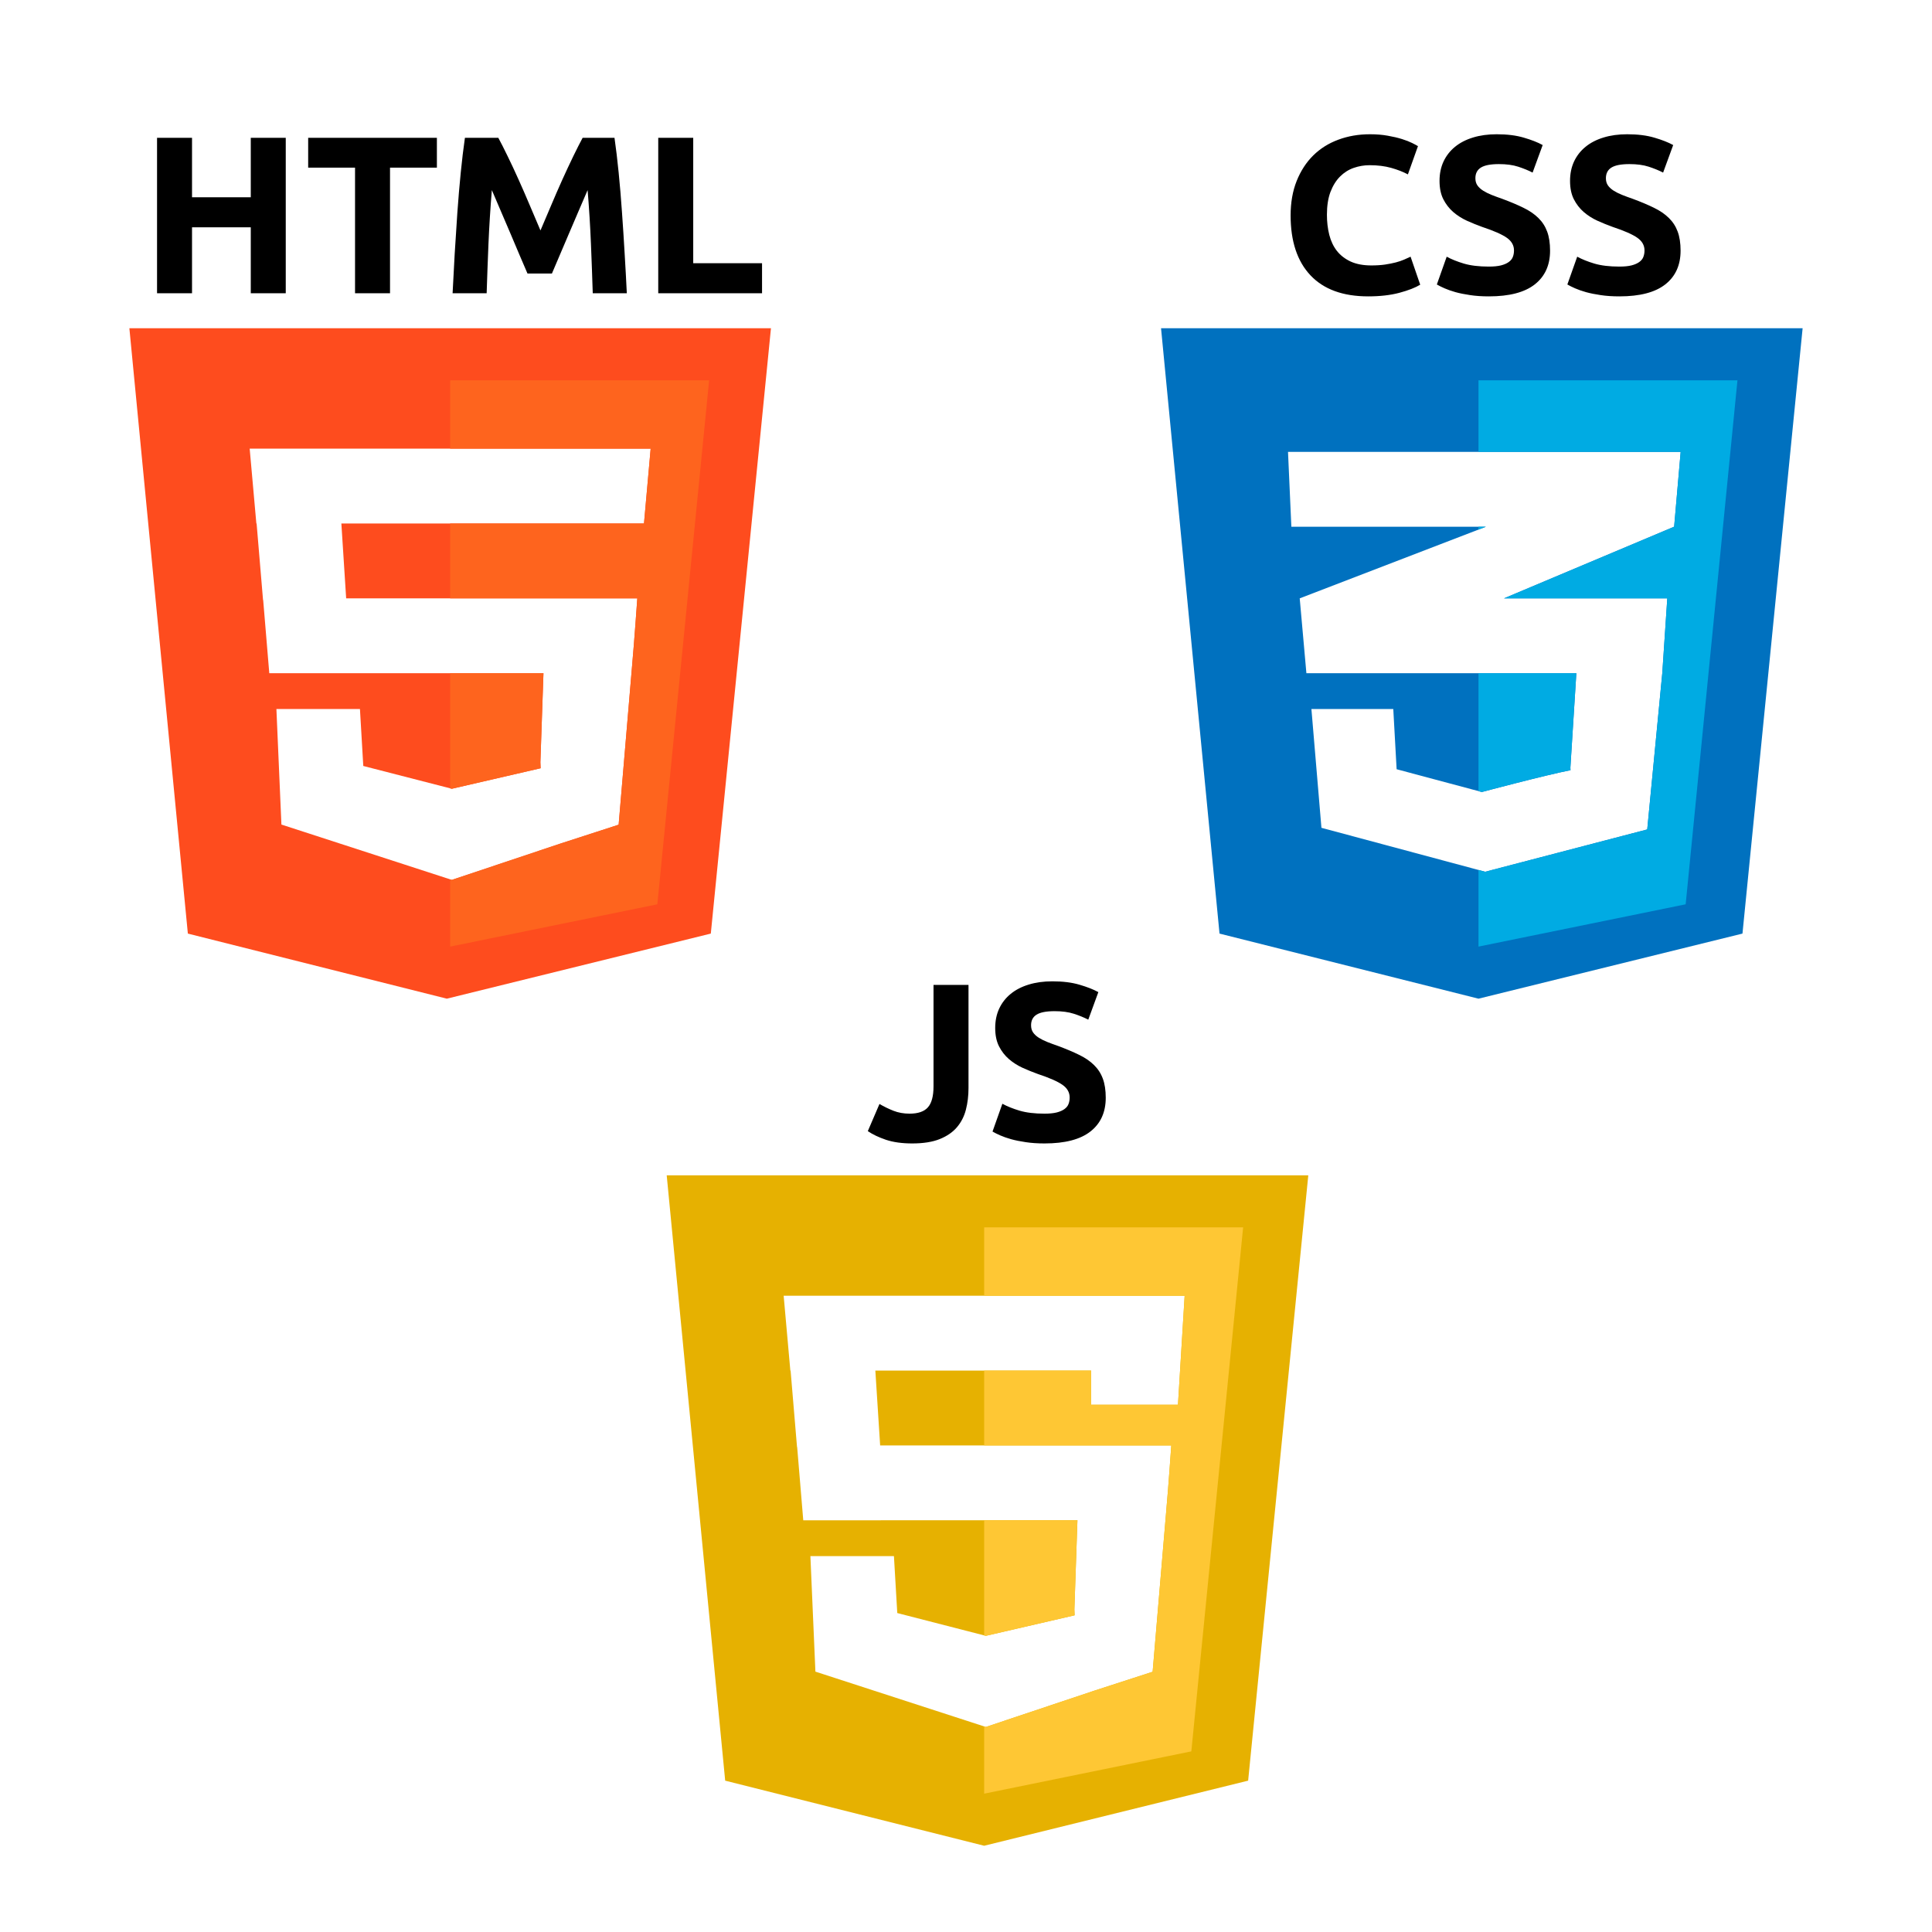
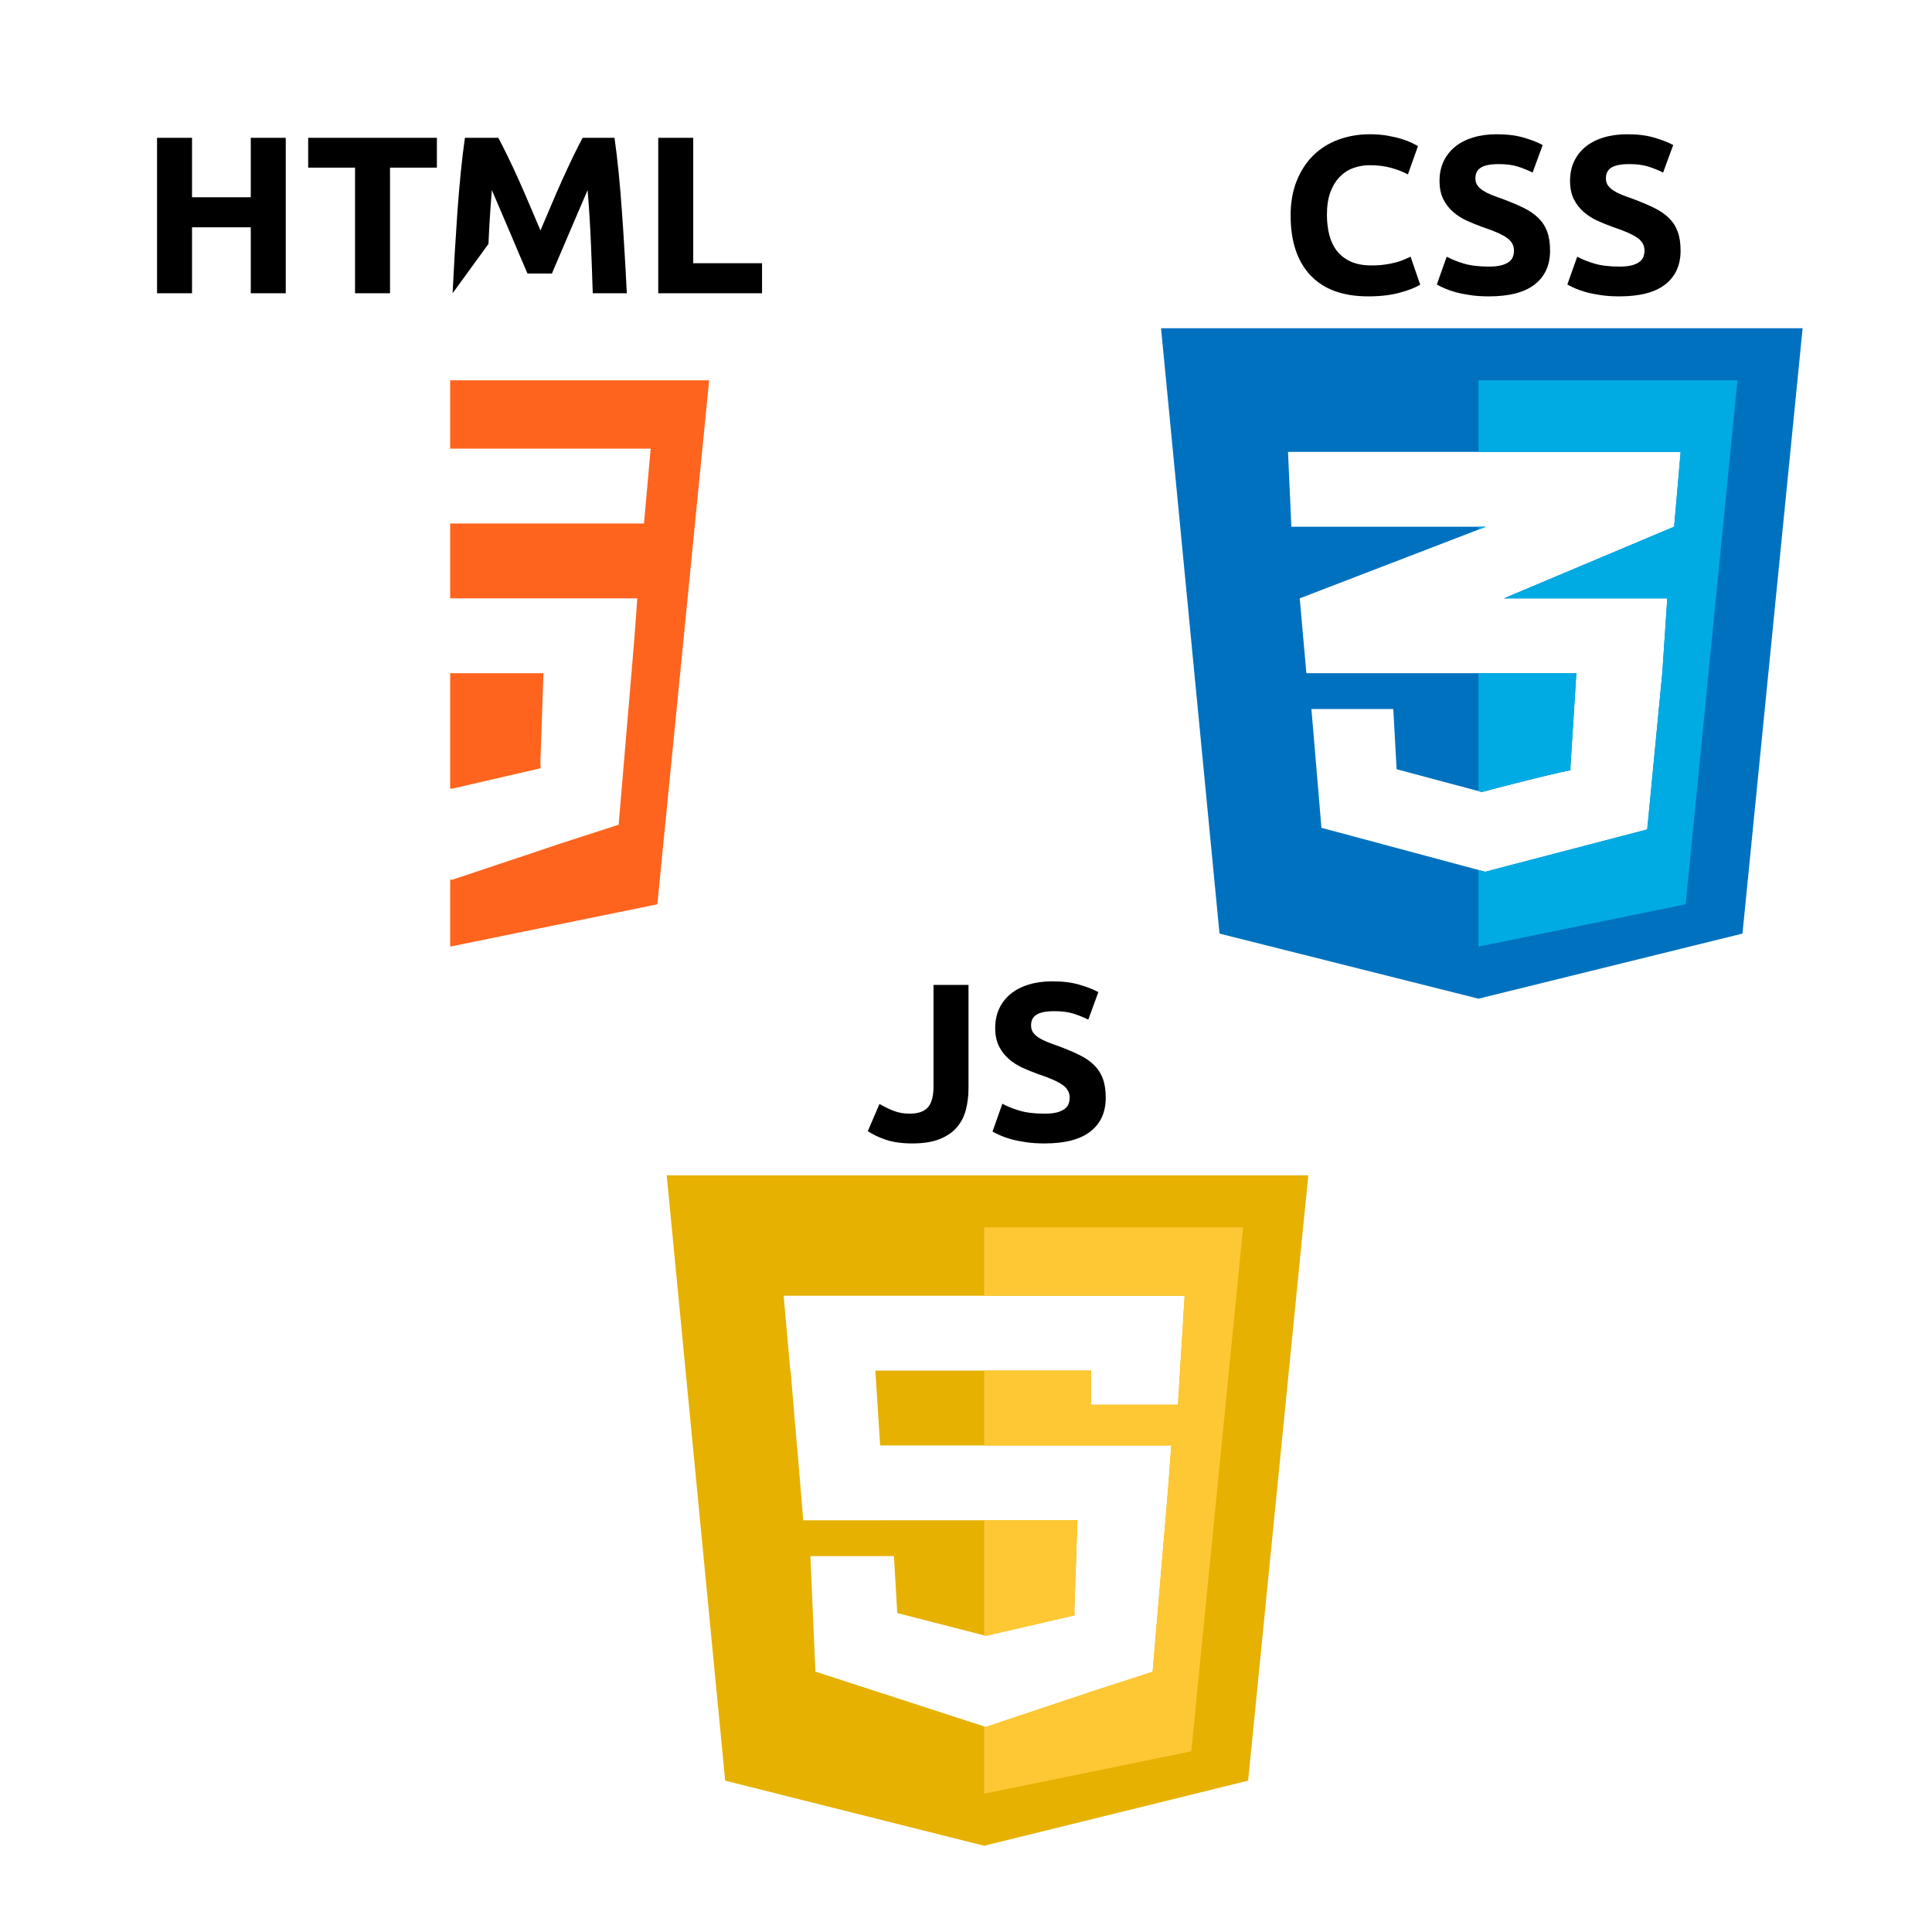
<svg xmlns="http://www.w3.org/2000/svg" viewBox="0 0 224 224" width="224" height="224" fill="none" customFrame="#000000">
  <rect id="фрейм 5" width="224" height="224" x="0" y="0" />
  <g id="Сочетание 7">
    <g id="Сочетание 4">
      <g id="Сочетание 2">
-         <path id="Убрать верхний слой" d="M89.387 38.056L15 38.056L21.78 108.242L51.806 115.789L82.413 108.242L89.387 38.056ZM28.948 52.017L75.439 52.017L74.665 60.696L39.578 60.696L40.135 69.375L73.89 69.375C73.89 69.375 73.525 74.571 73.308 76.922L73.309 76.922L71.727 95.617L65.031 97.787L52.387 102.016L32.628 95.601L32.047 82.205L41.733 82.205L42.12 88.809L52.387 91.45L62.681 89.071L62.654 88.38L63.01 78.051C50.595 78.051 31.221 78.054 31.221 78.054L30.513 69.565L30.497 69.564L29.751 60.696L29.722 60.696L28.948 52.017Z" fill="rgb(254,76,30)" fill-rule="evenodd" />
        <path id="Убрать верхний слой" d="M82.219 44.093L52.194 44.093L52.194 52.017L75.439 52.017L74.665 60.696L52.194 60.696L52.194 69.375L73.89 69.375C73.89 69.375 73.525 74.571 73.308 76.922L73.308 76.922L71.727 95.617L65.031 97.787L52.387 102.016L52.194 101.953L52.194 109.751L76.214 104.846L82.219 44.093ZM52.194 91.4L52.387 91.45L62.681 89.071L62.654 88.38L63.01 78.051C59.728 78.051 55.961 78.051 52.194 78.052L52.194 91.4Z" fill="rgb(254,100,30)" fill-rule="evenodd" />
      </g>
-       <path id="" d="M29.075 15.979L33.131 15.979L33.131 34L29.075 34L29.075 26.357L22.264 26.357L22.264 34L18.208 34L18.208 15.979L22.264 15.979L22.264 22.873L29.075 22.873L29.075 15.979ZM50.654 15.979L50.654 19.439L45.22 19.439L45.22 34L41.164 34L41.164 19.439L35.73 19.439L35.73 15.979L50.654 15.979ZM57.776 15.979Q58.245 16.842 58.855 18.105Q59.471 19.362 60.131 20.835Q60.791 22.301 61.438 23.837Q62.092 25.367 62.663 26.719Q63.241 25.367 63.889 23.837Q64.536 22.301 65.196 20.835Q65.863 19.362 66.472 18.105Q67.088 16.842 67.551 15.979L71.246 15.979Q71.506 17.775 71.728 20.003Q71.95 22.225 72.115 24.631Q72.287 27.03 72.426 29.449Q72.572 31.867 72.674 34L68.725 34Q68.643 31.372 68.516 28.281Q68.389 25.183 68.129 22.041Q67.659 23.133 67.088 24.459Q66.516 25.786 65.952 27.113Q65.393 28.433 64.873 29.645Q64.358 30.852 63.99 31.715L61.159 31.715Q60.791 30.852 60.27 29.645Q59.756 28.433 59.198 27.113Q58.639 25.786 58.062 24.459Q57.49 23.133 57.027 22.041Q56.767 25.183 56.633 28.281Q56.506 31.372 56.424 34L52.475 34Q52.577 31.867 52.717 29.449Q52.863 27.03 53.028 24.631Q53.199 22.225 53.421 20.003Q53.644 17.775 53.904 15.979L57.776 15.979ZM88.353 30.515L88.353 34L76.318 34L76.318 15.979L80.374 15.979L80.374 30.515L88.353 30.515Z" fill="rgb(0,0,0)" fill-rule="nonzero" />
+       <path id="" d="M29.075 15.979L33.131 15.979L33.131 34L29.075 34L29.075 26.357L22.264 26.357L22.264 34L18.208 34L18.208 15.979L22.264 15.979L22.264 22.873L29.075 22.873L29.075 15.979ZM50.654 15.979L50.654 19.439L45.22 19.439L45.22 34L41.164 34L41.164 19.439L35.73 19.439L35.73 15.979L50.654 15.979ZM57.776 15.979Q58.245 16.842 58.855 18.105Q59.471 19.362 60.131 20.835Q60.791 22.301 61.438 23.837Q62.092 25.367 62.663 26.719Q63.241 25.367 63.889 23.837Q64.536 22.301 65.196 20.835Q65.863 19.362 66.472 18.105Q67.088 16.842 67.551 15.979L71.246 15.979Q71.506 17.775 71.728 20.003Q71.95 22.225 72.115 24.631Q72.287 27.03 72.426 29.449Q72.572 31.867 72.674 34L68.725 34Q68.643 31.372 68.516 28.281Q68.389 25.183 68.129 22.041Q67.659 23.133 67.088 24.459Q66.516 25.786 65.952 27.113Q65.393 28.433 64.873 29.645Q64.358 30.852 63.99 31.715L61.159 31.715Q60.791 30.852 60.27 29.645Q59.756 28.433 59.198 27.113Q58.639 25.786 58.062 24.459Q57.49 23.133 57.027 22.041Q56.767 25.183 56.633 28.281L52.475 34Q52.577 31.867 52.717 29.449Q52.863 27.03 53.028 24.631Q53.199 22.225 53.421 20.003Q53.644 17.775 53.904 15.979L57.776 15.979ZM88.353 30.515L88.353 34L76.318 34L76.318 15.979L80.374 15.979L80.374 30.515L88.353 30.515Z" fill="rgb(0,0,0)" fill-rule="nonzero" />
    </g>
    <g id="Сочетание 5">
      <g id="Сочетание 1">
        <path id="Убрать верхний слой" d="M209 38.056L134.613 38.056L141.393 108.242L171.419 115.789L202.026 108.242L209 38.056ZM149.335 52.395L194.859 52.395L194.103 61.074L194.084 61.074L174.373 69.375L193.309 69.375L192.728 78.054L190.984 96.167L172.194 101.073L153.21 95.978L152.048 82.205L161.54 82.205L161.927 89.186L171.807 91.828C171.807 91.828 179.187 89.861 182.086 89.298L182.074 88.997L182.765 78.054L151.466 78.054L150.692 69.375L150.691 69.375L172.272 61.074L149.723 61.074L149.335 52.395Z" fill="rgb(0,113,191)" fill-rule="evenodd" />
        <path id="Убрать верхний слой" d="M201.445 44.093L171.419 44.093L171.419 52.395L194.859 52.395L194.103 61.074L194.084 61.074L174.373 69.375L193.309 69.375L192.728 78.054L190.984 96.167L172.194 101.073L171.419 100.865L171.419 109.751L195.44 104.846L201.445 44.093ZM171.419 91.724L171.806 91.828C171.806 91.828 179.187 89.861 182.086 89.298L182.073 88.997L182.765 78.054L171.419 78.054L171.419 91.724ZM171.419 61.402L172.272 61.074L171.419 61.074L171.419 61.402Z" fill="rgb(0,171,227)" fill-rule="evenodd" />
      </g>
      <path id="" d="M158.632 34.362Q154.239 34.362 151.935 31.918Q149.637 29.474 149.637 24.98Q149.637 22.739 150.336 20.987Q151.04 19.229 152.259 18.023Q153.484 16.817 155.172 16.195Q156.861 15.566 158.841 15.566Q159.984 15.566 160.917 15.738Q161.857 15.903 162.555 16.125Q163.259 16.347 163.729 16.582Q164.199 16.817 164.402 16.944L163.234 20.219Q162.402 19.775 161.298 19.464Q160.193 19.153 158.791 19.153Q157.851 19.153 156.956 19.464Q156.061 19.775 155.369 20.467Q154.677 21.159 154.258 22.25Q153.846 23.342 153.846 24.898Q153.846 26.148 154.119 27.227Q154.392 28.306 155.001 29.087Q155.617 29.868 156.601 30.325Q157.591 30.775 158.994 30.775Q159.882 30.775 160.581 30.674Q161.285 30.566 161.831 30.426Q162.377 30.28 162.79 30.102Q163.209 29.919 163.545 29.76L164.662 33.01Q163.805 33.53 162.244 33.949Q160.689 34.362 158.632 34.362ZM172.621 30.909Q173.478 30.909 174.037 30.769Q174.595 30.623 174.932 30.375Q175.274 30.128 175.401 29.791Q175.535 29.449 175.535 29.036Q175.535 28.148 174.697 27.564Q173.865 26.98 171.84 26.307Q170.958 25.989 170.069 25.589Q169.187 25.183 168.482 24.574Q167.784 23.964 167.34 23.095Q166.902 22.225 166.902 20.975Q166.902 19.724 167.365 18.727Q167.835 17.725 168.692 17.026Q169.549 16.322 170.774 15.947Q171.999 15.566 173.529 15.566Q175.351 15.566 176.677 15.96Q178.004 16.347 178.861 16.817L177.693 20.01Q176.938 19.623 176.011 19.324Q175.09 19.026 173.789 19.026Q172.336 19.026 171.694 19.432Q171.06 19.832 171.06 20.664Q171.06 21.159 171.294 21.495Q171.529 21.831 171.955 22.105Q172.386 22.377 172.945 22.6Q173.503 22.822 174.183 23.057Q175.586 23.577 176.62 24.085Q177.661 24.586 178.353 25.266Q179.045 25.939 179.381 26.852Q179.718 27.76 179.718 29.061Q179.718 31.581 177.947 32.972Q176.182 34.362 172.621 34.362Q171.421 34.362 170.457 34.216Q169.498 34.076 168.755 33.873Q168.019 33.664 167.486 33.429Q166.953 33.194 166.591 32.984L167.733 29.76Q168.54 30.204 169.72 30.56Q170.901 30.909 172.621 30.909ZM187.753 30.909Q188.61 30.909 189.169 30.769Q189.727 30.623 190.064 30.375Q190.406 30.128 190.533 29.791Q190.667 29.449 190.667 29.036Q190.667 28.148 189.829 27.564Q188.997 26.98 186.972 26.307Q186.09 25.989 185.201 25.589Q184.319 25.183 183.614 24.574Q182.916 23.964 182.472 23.095Q182.034 22.225 182.034 20.975Q182.034 19.724 182.497 18.727Q182.967 17.725 183.824 17.026Q184.681 16.322 185.906 15.947Q187.131 15.566 188.661 15.566Q190.483 15.566 191.809 15.96Q193.136 16.347 193.993 16.817L192.825 20.01Q192.07 19.623 191.143 19.324Q190.222 19.026 188.921 19.026Q187.468 19.026 186.826 19.432Q186.192 19.832 186.192 20.664Q186.192 21.159 186.426 21.495Q186.661 21.831 187.087 22.105Q187.518 22.377 188.077 22.6Q188.635 22.822 189.315 23.057Q190.718 23.577 191.752 24.085Q192.793 24.586 193.485 25.266Q194.177 25.939 194.513 26.852Q194.85 27.76 194.85 29.061Q194.85 31.581 193.079 32.972Q191.314 34.362 187.753 34.362Q186.553 34.362 185.589 34.216Q184.63 34.076 183.887 33.873Q183.151 33.664 182.618 33.429Q182.085 33.194 181.723 32.984L182.865 29.76Q183.672 30.204 184.852 30.56Q186.033 30.909 187.753 30.909Z" fill="rgb(0,0,0)" fill-rule="nonzero" />
    </g>
    <g id="Сочетание 6">
      <g id="Сочетание 3">
        <path id="Убрать верхний слой" d="M151.686 136.267L77.299 136.267L84.079 206.453L114.105 214L144.712 206.453L151.686 136.267ZM137.351 150.229L90.859 150.229L91.634 158.907L91.663 158.907L92.409 167.775L92.425 167.776L93.132 176.265C93.132 176.265 112.507 176.262 124.921 176.262L124.566 186.591L124.592 187.282L114.299 189.661L104.032 187.02L103.644 180.416L93.959 180.416L94.54 193.812L114.299 200.227L126.944 195.997L133.639 193.828L135.22 175.133L135.219 175.133C135.437 172.782 135.801 167.586 135.801 167.586L102.046 167.586L101.489 158.907L126.503 158.907L126.503 162.87L136.576 162.87L137.351 150.229Z" fill="rgb(230,177,1)" fill-rule="evenodd" />
        <path id="Убрать верхний слой" d="M144.131 142.304L114.105 142.304L114.105 150.228L137.351 150.228L136.576 162.87L126.503 162.87L126.503 158.907L114.105 158.907L114.105 167.586L135.801 167.586C135.801 167.586 135.437 172.782 135.219 175.133L135.22 175.133L133.639 193.828L126.944 195.997L114.299 200.227L114.105 200.164L114.105 207.962L138.126 203.057L144.131 142.304ZM114.105 189.611L114.299 189.661L124.593 187.282L124.566 186.591L124.921 176.262C121.64 176.262 117.873 176.262 114.105 176.263L114.105 189.611Z" fill="rgb(254,199,52)" fill-rule="evenodd" />
      </g>
      <path id="" d="M112.29 126.155Q112.29 127.482 111.991 128.65Q111.693 129.818 110.95 130.694Q110.208 131.564 108.944 132.071Q107.688 132.573 105.764 132.573Q103.993 132.573 102.717 132.148Q101.448 131.716 100.616 131.145L101.968 127.996Q102.724 128.441 103.581 128.783Q104.438 129.12 105.453 129.12Q106.932 129.12 107.58 128.39Q108.234 127.66 108.234 125.946L108.234 114.19L112.29 114.19L112.29 126.155ZM121.105 129.12Q121.962 129.12 122.521 128.98Q123.079 128.834 123.416 128.587Q123.759 128.339 123.885 128.003Q124.019 127.66 124.019 127.247Q124.019 126.359 123.181 125.775Q122.349 125.191 120.324 124.518Q119.442 124.2 118.553 123.8Q117.671 123.394 116.967 122.785Q116.268 122.175 115.824 121.306Q115.386 120.436 115.386 119.186Q115.386 117.935 115.849 116.939Q116.319 115.936 117.176 115.237Q118.033 114.533 119.258 114.158Q120.483 113.777 122.013 113.777Q123.835 113.777 125.161 114.171Q126.488 114.558 127.345 115.028L126.177 118.221Q125.422 117.834 124.495 117.535Q123.574 117.237 122.273 117.237Q120.82 117.237 120.178 117.643Q119.544 118.043 119.544 118.875Q119.544 119.37 119.779 119.706Q120.013 120.043 120.439 120.316Q120.87 120.588 121.429 120.811Q121.988 121.033 122.667 121.268Q124.07 121.788 125.104 122.296Q126.145 122.797 126.837 123.477Q127.529 124.15 127.865 125.064Q128.202 125.971 128.202 127.273Q128.202 129.793 126.431 131.183Q124.666 132.573 121.105 132.573Q119.905 132.573 118.941 132.427Q117.982 132.287 117.239 132.084Q116.503 131.875 115.97 131.64Q115.437 131.405 115.075 131.195L116.217 127.971Q117.024 128.415 118.204 128.771Q119.385 129.12 121.105 129.12Z" fill="rgb(0,0,0)" fill-rule="nonzero" />
    </g>
  </g>
</svg>